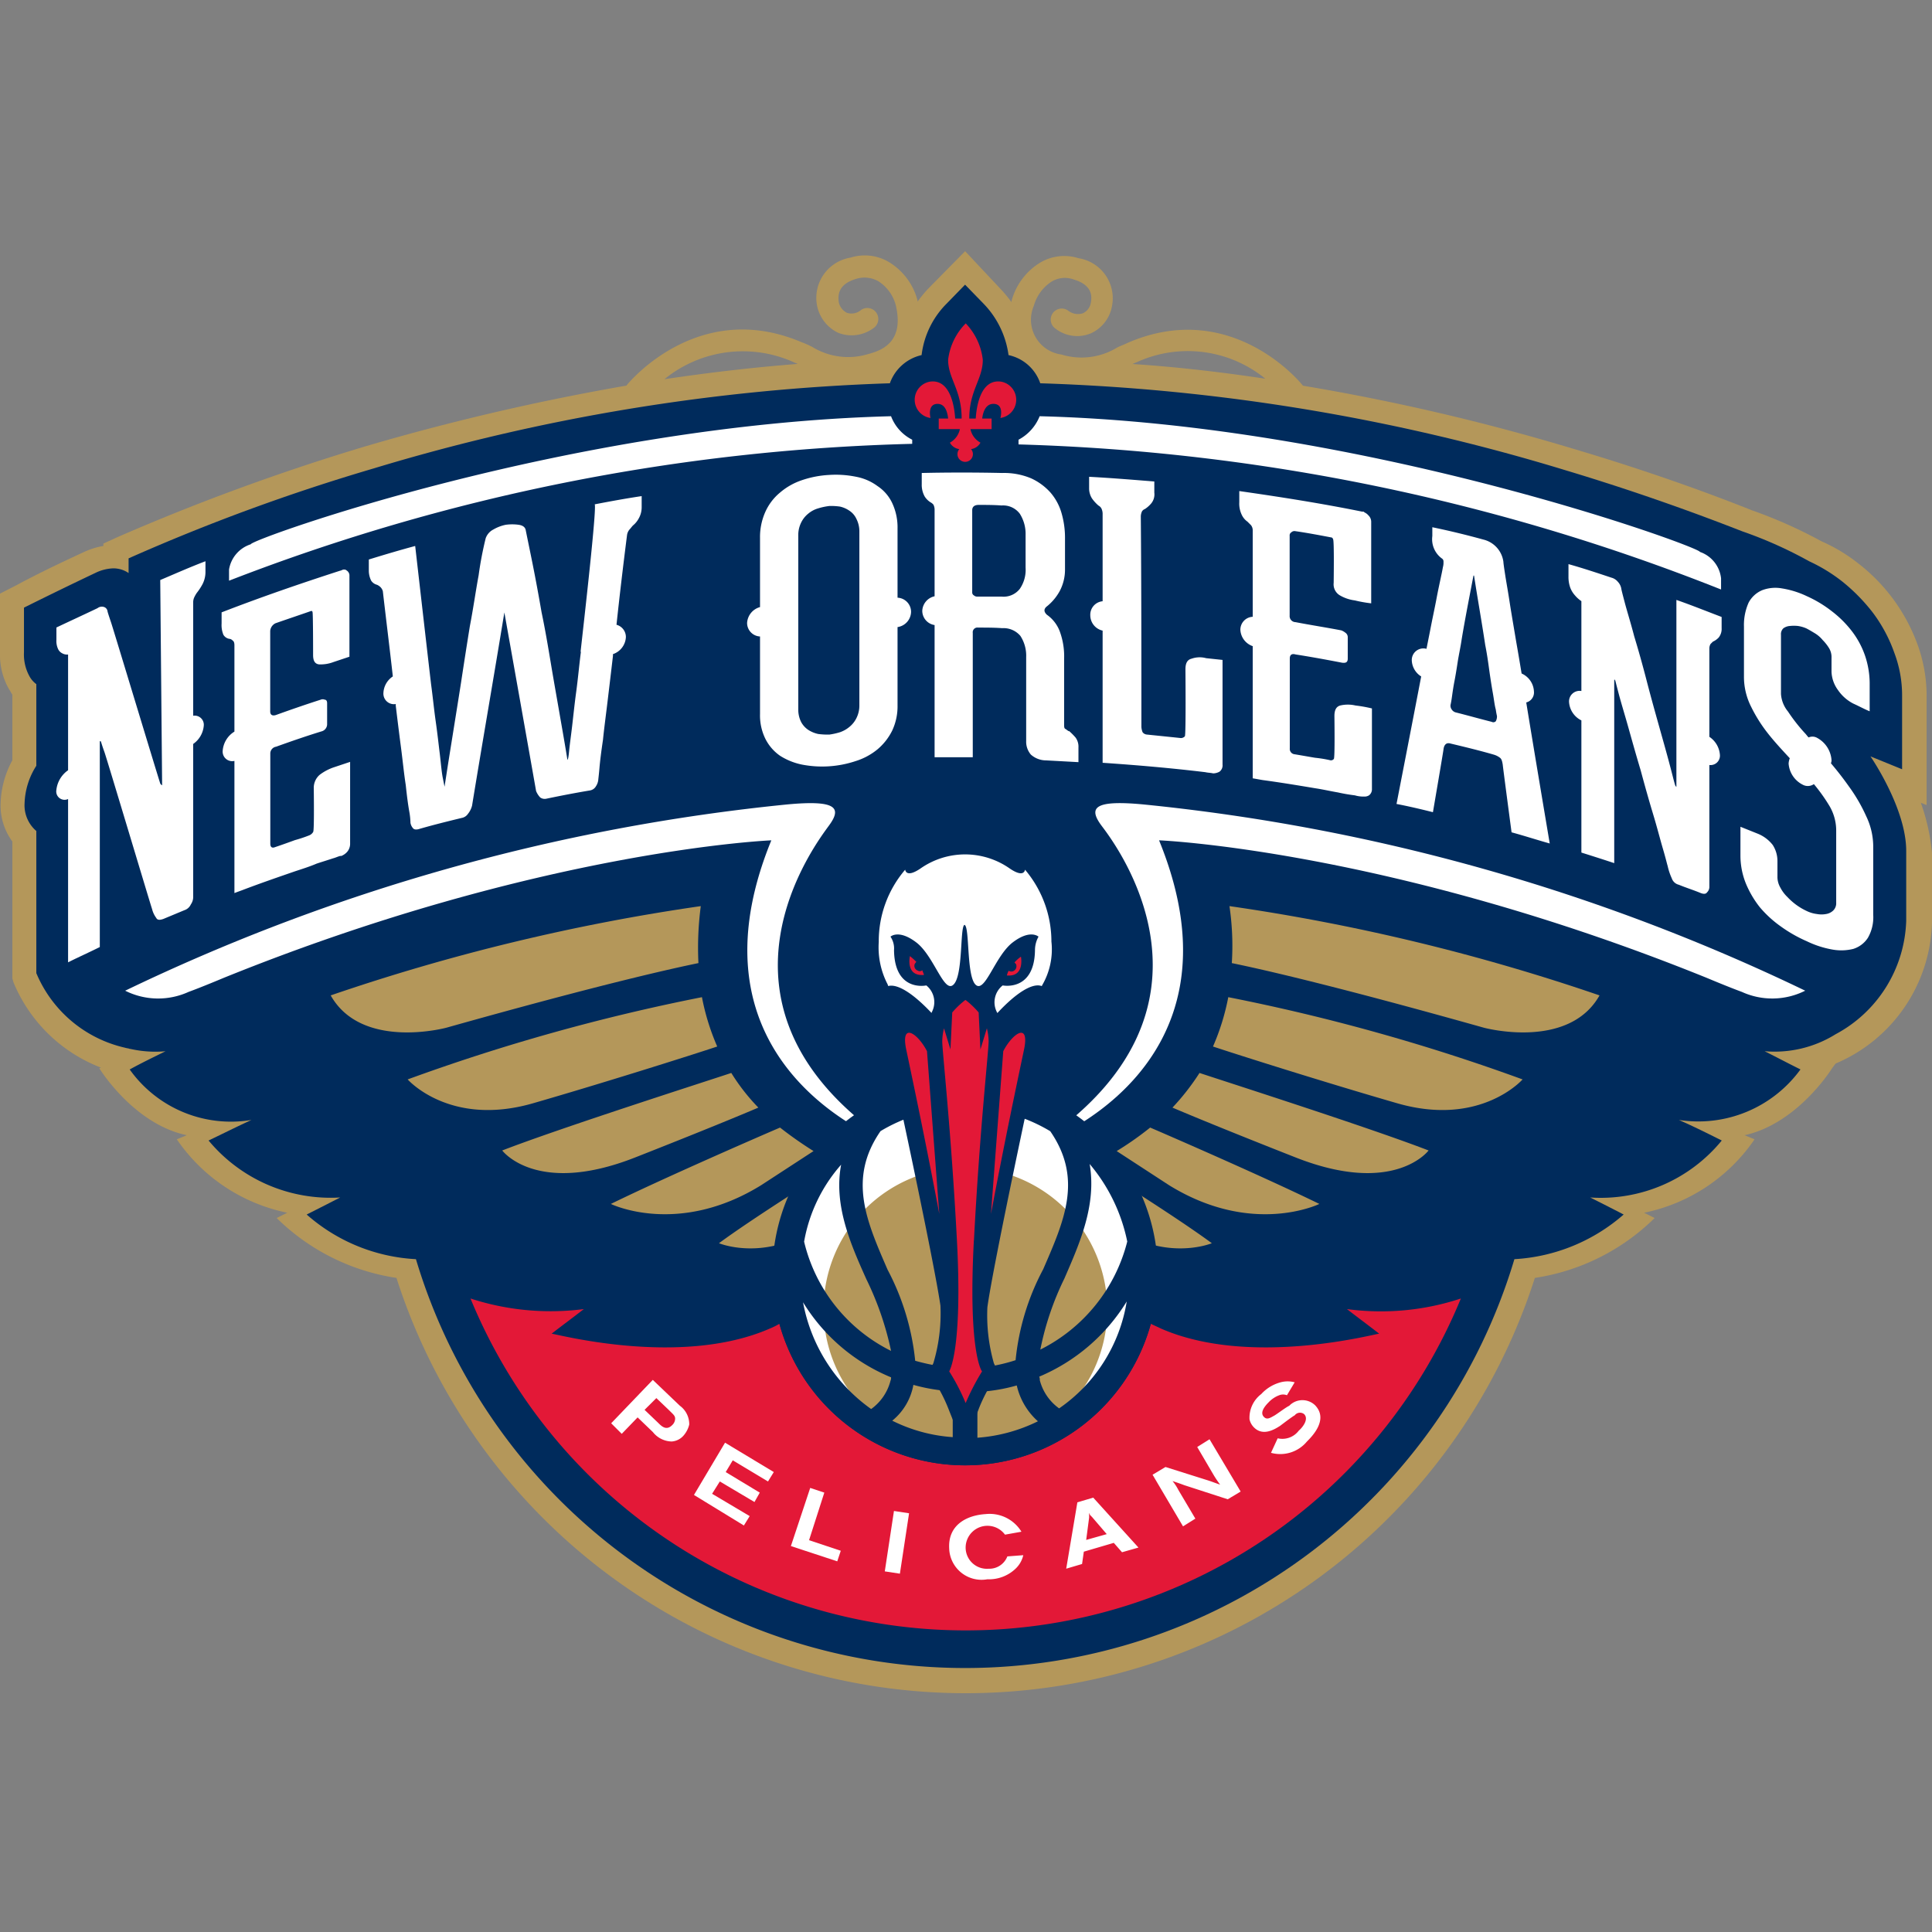
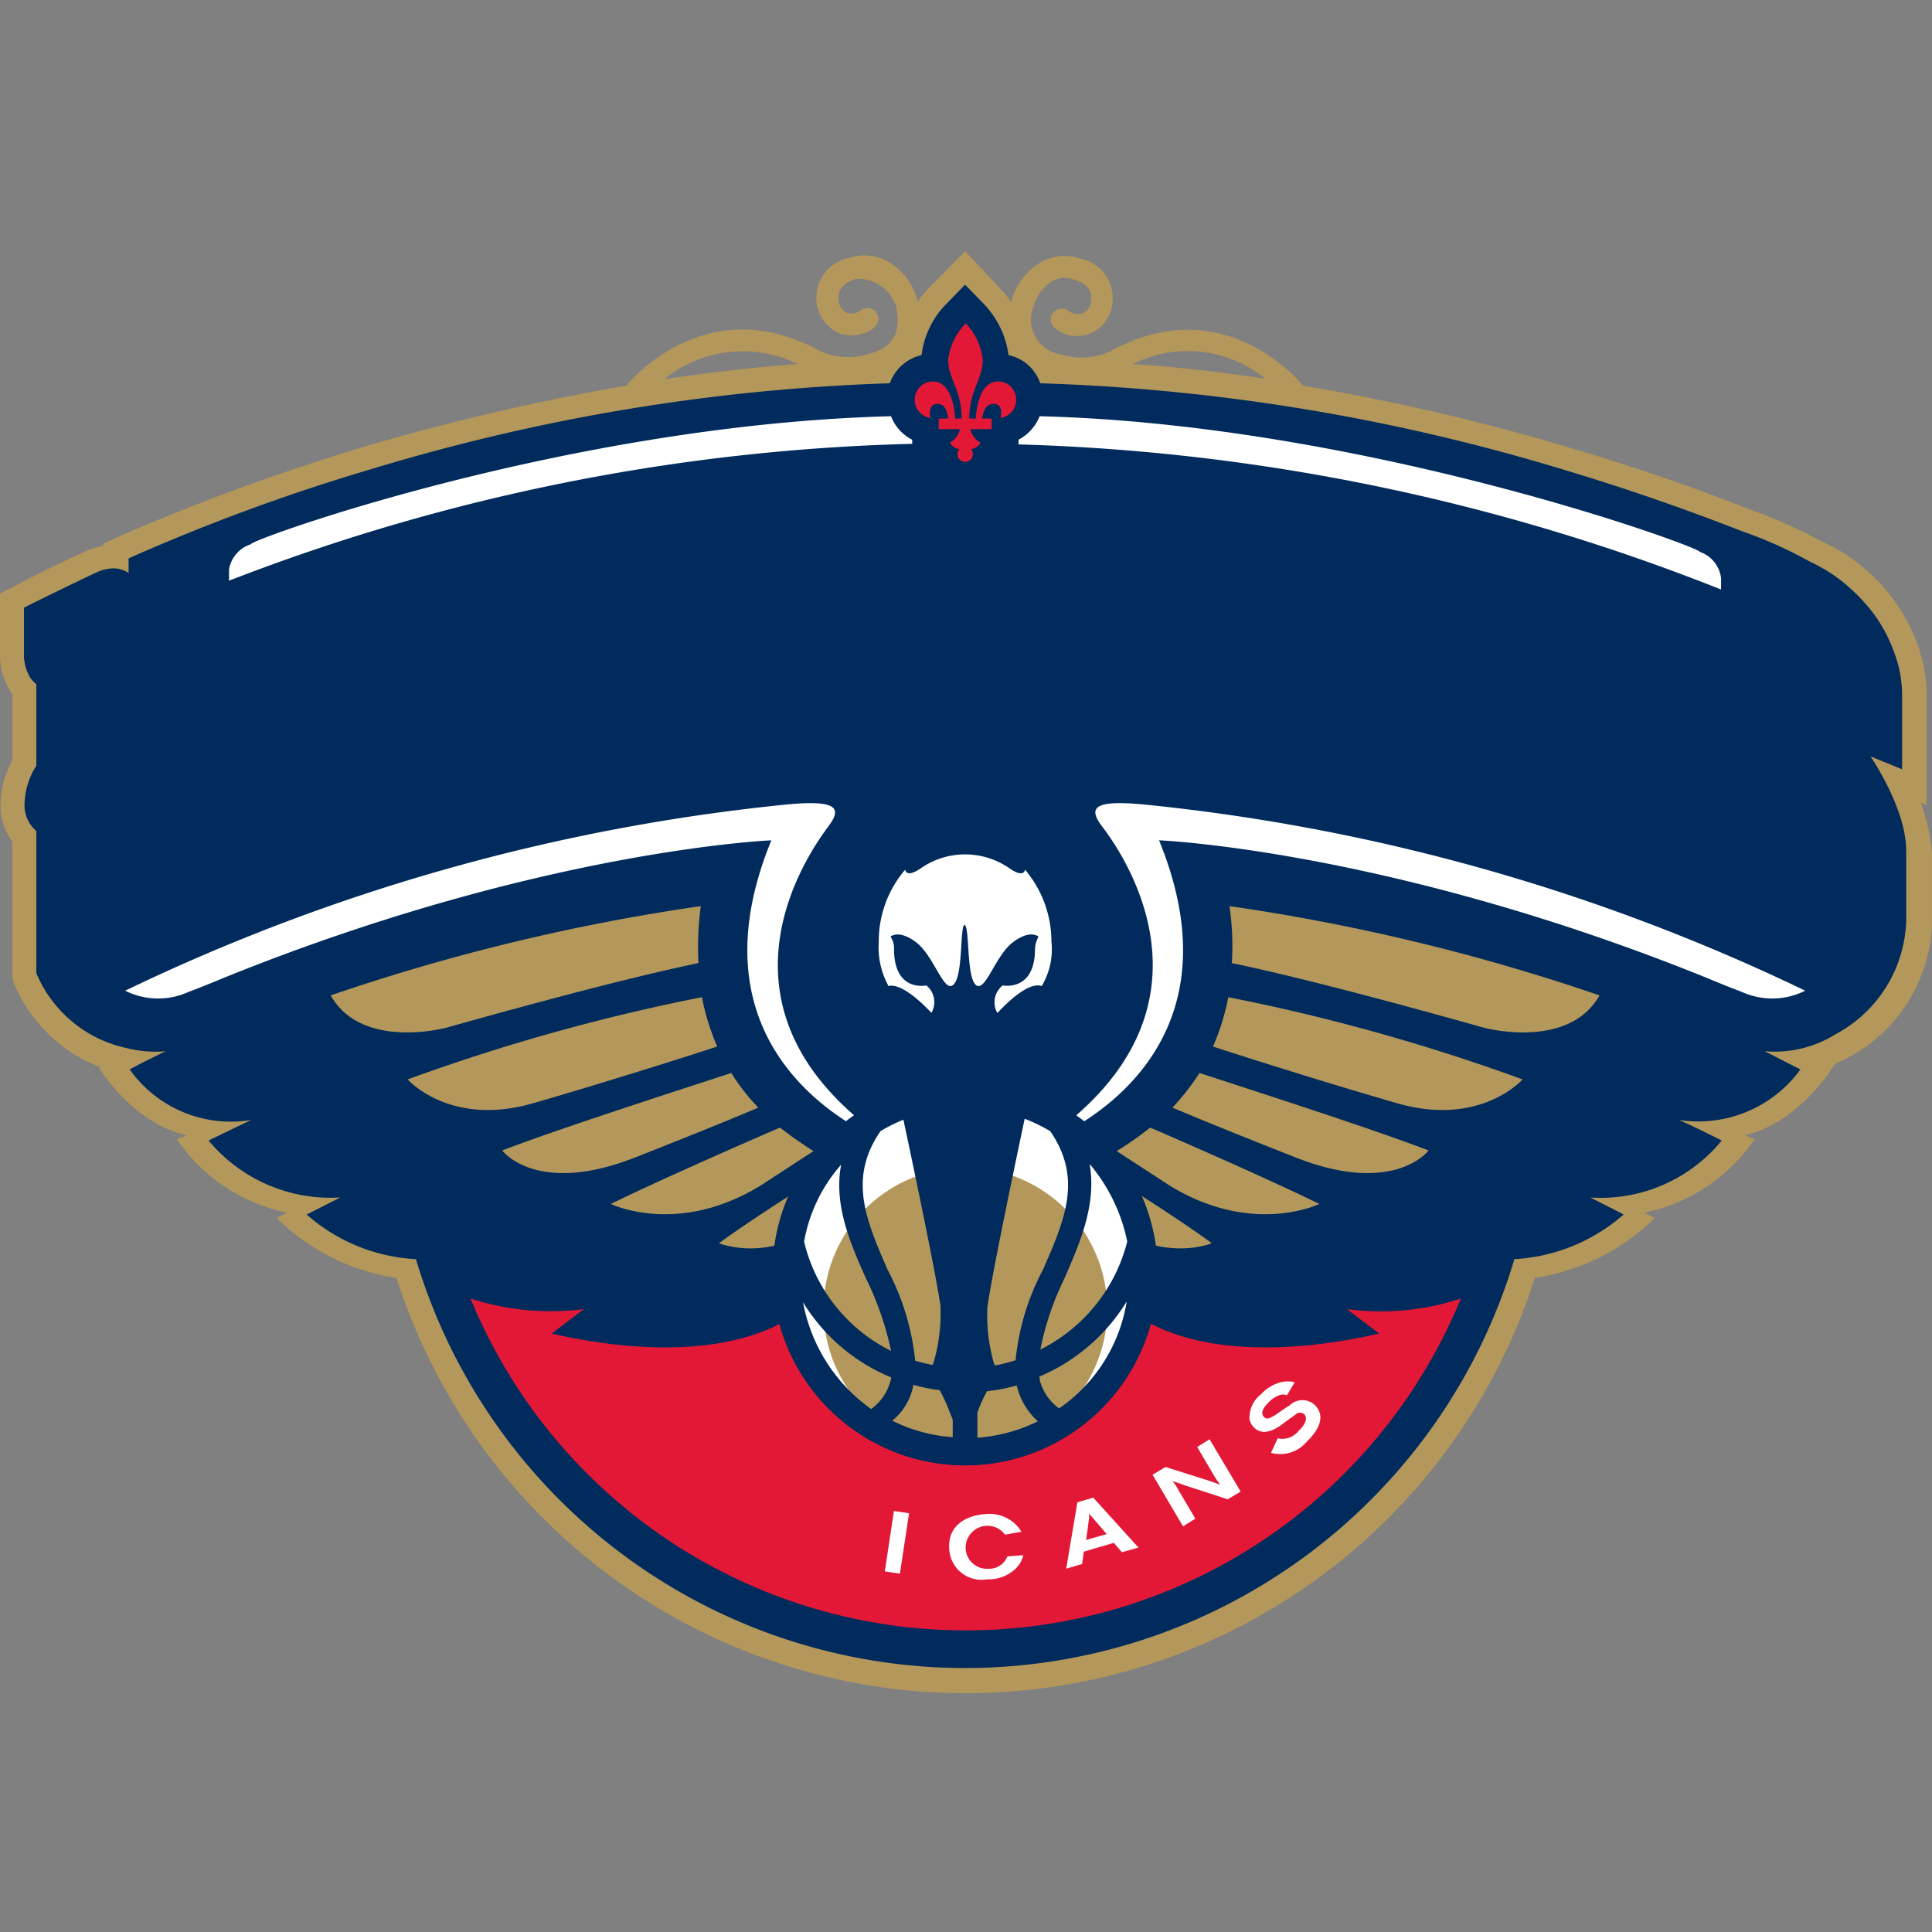
<svg xmlns="http://www.w3.org/2000/svg" width="100.001" height="100" viewBox="0 0 100.001 100">
  <rect x="0" y="0" width="100.001" height="100" fill="#808080" stroke="none" />
  <g id="Raggruppa_2209" data-name="Raggruppa 2209" transform="translate(-130 -2588)">
    <rect id="Rettangolo_773" data-name="Rettangolo 773" width="100" height="100" transform="translate(130 2588)" fill="#fff" opacity="0" />
    <g id="Raggruppa_2244" data-name="Raggruppa 2244" transform="translate(-18376.053 184.568)">
-       <path id="Tracciato_1574" data-name="Tracciato 1574" d="M99.423,28.548l.3.122V23.014a7.763,7.763,0,0,0-.456-2.615A9.334,9.334,0,0,0,96.2,16.173a8.678,8.678,0,0,0-1.915-1.155,24.509,24.509,0,0,0-3.618-1.611c-1.976-.79-5.169-1.976-9.273-3.192A112.963,112.963,0,0,0,67.437,6.961c-.03-.061-3.649-4.561-9.061-2.22-.182.091-.365.152-.547.243a3.547,3.547,0,0,1-2.888.365,1.818,1.818,0,0,1-1.429-2.524,2.191,2.191,0,0,1,.912-1.247,1.322,1.322,0,0,1,1.125-.122c.73.213,1.034.608.912,1.216a.72.72,0,0,1-.426.547.833.833,0,0,1-.76-.152.569.569,0,0,0-.639.943,1.833,1.833,0,0,0,1.824.243,1.91,1.91,0,0,0,1.095-1.4A2.1,2.1,0,0,0,55.823.363a2.44,2.44,0,0,0-2.007.243,3.33,3.33,0,0,0-1.459,1.976v.061a6.305,6.305,0,0,0-.578-.7L49.955,0,48.07,1.913a6.307,6.307,0,0,0-.578.7V2.552A3.3,3.3,0,0,0,46.033.576,2.44,2.44,0,0,0,44.026.332a2.111,2.111,0,0,0-1.733,2.493,1.982,1.982,0,0,0,1.095,1.4,1.91,1.91,0,0,0,1.824-.243.569.569,0,1,0-.639-.943.764.764,0,0,1-.73.152.79.79,0,0,1-.426-.547c-.091-.608.182-1,.912-1.216a1.454,1.454,0,0,1,1.125.122A2.1,2.1,0,0,1,46.367,2.8c.426,1.824-.608,2.311-1.429,2.524a3.547,3.547,0,0,1-2.888-.365,4.305,4.305,0,0,0-.547-.243C36.09,2.4,32.472,6.9,32.442,6.93a.03.03,0,0,1-.03.03,121.471,121.471,0,0,0-13.469,3.132A114.341,114.341,0,0,0,6.081,14.8l-.73.334v.122a3.994,3.994,0,0,0-.973.3c-1.186.547-2.4,1.125-3.527,1.733L0,17.724v3.071a3.569,3.569,0,0,0,.456,1.855c.061.091.122.213.182.3v3.405a4.928,4.928,0,0,0-.608,2.28,3.132,3.132,0,0,0,.608,1.916v7.084l.061.213A8.005,8.005,0,0,0,5.23,42.26l-.091.03s1.763,2.888,4.53,3.466l-.517.213a9.135,9.135,0,0,0,5.716,3.8l-.547.274a11.2,11.2,0,0,0,6.2,3.1,30.938,30.938,0,0,0,58.924,0,11.2,11.2,0,0,0,6.2-3.1L85.1,49.77a9.135,9.135,0,0,0,5.716-3.8l-.517-.213c2.767-.608,4.53-3.466,4.53-3.466l.182-.243A8.162,8.162,0,0,0,100,34.75V31.132a10.62,10.62,0,0,0-.578-2.584M65.491,6.6c-2.22-.334-4.53-.608-6.871-.76a1.481,1.481,0,0,1,.213-.091,6.344,6.344,0,0,1,6.659.851M41.077,5.744c.061.03.152.061.213.091-2.341.182-4.652.456-6.9.791a6.423,6.423,0,0,1,6.689-.882" transform="translate(18506.053 2416.434)" fill="#b4975a" />
+       <path id="Tracciato_1574" data-name="Tracciato 1574" d="M99.423,28.548l.3.122V23.014a7.763,7.763,0,0,0-.456-2.615A9.334,9.334,0,0,0,96.2,16.173a8.678,8.678,0,0,0-1.915-1.155,24.509,24.509,0,0,0-3.618-1.611c-1.976-.79-5.169-1.976-9.273-3.192A112.963,112.963,0,0,0,67.437,6.961c-.03-.061-3.649-4.561-9.061-2.22-.182.091-.365.152-.547.243a3.547,3.547,0,0,1-2.888.365,1.818,1.818,0,0,1-1.429-2.524,2.191,2.191,0,0,1,.912-1.247,1.322,1.322,0,0,1,1.125-.122c.73.213,1.034.608.912,1.216a.72.72,0,0,1-.426.547.833.833,0,0,1-.76-.152.569.569,0,0,0-.639.943,1.833,1.833,0,0,0,1.824.243,1.91,1.91,0,0,0,1.095-1.4A2.1,2.1,0,0,0,55.823.363a2.44,2.44,0,0,0-2.007.243,3.33,3.33,0,0,0-1.459,1.976v.061a6.305,6.305,0,0,0-.578-.7L49.955,0,48.07,1.913a6.307,6.307,0,0,0-.578.7V2.552A3.3,3.3,0,0,0,46.033.576,2.44,2.44,0,0,0,44.026.332a2.111,2.111,0,0,0-1.733,2.493,1.982,1.982,0,0,0,1.095,1.4,1.91,1.91,0,0,0,1.824-.243.569.569,0,1,0-.639-.943.764.764,0,0,1-.73.152.79.79,0,0,1-.426-.547c-.091-.608.182-1,.912-1.216A2.1,2.1,0,0,1,46.367,2.8c.426,1.824-.608,2.311-1.429,2.524a3.547,3.547,0,0,1-2.888-.365,4.305,4.305,0,0,0-.547-.243C36.09,2.4,32.472,6.9,32.442,6.93a.03.03,0,0,1-.03.03,121.471,121.471,0,0,0-13.469,3.132A114.341,114.341,0,0,0,6.081,14.8l-.73.334v.122a3.994,3.994,0,0,0-.973.3c-1.186.547-2.4,1.125-3.527,1.733L0,17.724v3.071a3.569,3.569,0,0,0,.456,1.855c.061.091.122.213.182.3v3.405a4.928,4.928,0,0,0-.608,2.28,3.132,3.132,0,0,0,.608,1.916v7.084l.061.213A8.005,8.005,0,0,0,5.23,42.26l-.091.03s1.763,2.888,4.53,3.466l-.517.213a9.135,9.135,0,0,0,5.716,3.8l-.547.274a11.2,11.2,0,0,0,6.2,3.1,30.938,30.938,0,0,0,58.924,0,11.2,11.2,0,0,0,6.2-3.1L85.1,49.77a9.135,9.135,0,0,0,5.716-3.8l-.517-.213c2.767-.608,4.53-3.466,4.53-3.466l.182-.243A8.162,8.162,0,0,0,100,34.75V31.132a10.62,10.62,0,0,0-.578-2.584M65.491,6.6c-2.22-.334-4.53-.608-6.871-.76a1.481,1.481,0,0,1,.213-.091,6.344,6.344,0,0,1,6.659.851M41.077,5.744c.061.03.152.061.213.091-2.341.182-4.652.456-6.9.791a6.423,6.423,0,0,1,6.689-.882" transform="translate(18506.053 2416.434)" fill="#b4975a" />
      <path id="Tracciato_1575" data-name="Tracciato 1575" d="M126.755,67.779l1.642.669v-3.8a6.218,6.218,0,0,0-.4-2.22,7.754,7.754,0,0,0-1.125-2.1,9.536,9.536,0,0,0-1.551-1.581,8.574,8.574,0,0,0-1.733-1.064,21.883,21.883,0,0,0-3.466-1.551c-1.946-.76-5.108-1.946-9.152-3.162a104.3,104.3,0,0,0-27.182-4.5,2.226,2.226,0,0,0-1.642-1.459,4.724,4.724,0,0,0-1.277-2.645l-.973-1-.973,1a4.531,4.531,0,0,0-1.277,2.645,2.279,2.279,0,0,0-1.642,1.459,103.655,103.655,0,0,0-26.726,4.409A102.671,102.671,0,0,0,36.6,57.532v.76s-.091-.061-.152-.091a1.413,1.413,0,0,0-.638-.152,2.283,2.283,0,0,0-.943.243c-1.155.547-2.341,1.125-3.5,1.7l-.182.091V62.4a2.325,2.325,0,0,0,.274,1.216,1.238,1.238,0,0,0,.365.426v4.226a3.821,3.821,0,0,0-.608,1.946,1.75,1.75,0,0,0,.608,1.429V79a6.552,6.552,0,0,0,4.591,3.861c.091.03.182.03.243.061h.03a5.884,5.884,0,0,0,1.824.122c-.608.3-1.247.608-1.855.943A6.433,6.433,0,0,0,42.96,86.6c-.73.334-1.459.7-2.22,1.064a8.214,8.214,0,0,0,6.811,2.949c-1.064.547-1.733.882-1.733.882a9.276,9.276,0,0,0,5.655,2.311,29.676,29.676,0,0,0,56.857,0,9.393,9.393,0,0,0,5.655-2.311s-.638-.334-1.733-.882a8.093,8.093,0,0,0,6.811-2.949c-.73-.365-1.459-.73-2.22-1.064a6.543,6.543,0,0,0,6.294-2.615c-.608-.3-1.247-.639-1.855-.943a5.974,5.974,0,0,0,3.679-.882,6.9,6.9,0,0,0,3.649-5.868V72.674c0-2.22-1.855-4.9-1.855-4.9" transform="translate(18476.109 2374.801)" fill="#002b5c" />
      <path id="Tracciato_1576" data-name="Tracciato 1576" d="M654.767,1357.058c.547.426,1.125.851,1.672,1.277,0-.061-6.6,1.794-11.311-.274-.182-.091-.335-.152-.517-.243a9.963,9.963,0,0,1-19.216,0,3.563,3.563,0,0,1-.486.243c-4.713,2.068-11.311.213-11.311.274.547-.426,1.125-.851,1.672-1.277a13.393,13.393,0,0,1-5.868-.547,27.71,27.71,0,0,0,51.262,0,13.184,13.184,0,0,1-5.9.547" transform="translate(17921.004 1114.132)" fill="#e31837" />
      <path id="Tracciato_1577" data-name="Tracciato 1577" d="M332.074,215a2.258,2.258,0,0,1-1.095-1.216c-16.631.426-33.171,6.385-33.141,6.628a1.649,1.649,0,0,0-1.125,1.307v.578a104.942,104.942,0,0,1,35.361-7.084Zm40.772,5.807c.03-.243-17.361-6.6-34.175-7.023A2.369,2.369,0,0,1,337.577,215v.243a106.579,106.579,0,0,1,36.364,7.51v-.578a1.637,1.637,0,0,0-1.095-1.368" transform="translate(18221.195 2211.192)" fill="#fff" />
      <path id="Tracciato_1578" data-name="Tracciato 1578" d="M1188.995,96.586c-1.065-.122-1.247,1.4-1.277,1.915h-.335c0-1.459.7-2.037.7-3.041a3.241,3.241,0,0,0-.883-1.885,3.207,3.207,0,0,0-.912,1.885c0,.973.7,1.551.7,3.041h-.335c-.031-.517-.212-2.037-1.277-1.915a.952.952,0,0,0,0,1.885s-.183-.73.365-.73c.427,0,.517.486.548.76h-.487v.547h1.095a1.041,1.041,0,0,1-.517.7.648.648,0,0,0,.487.334.4.4,0,1,0,.608,0,.648.648,0,0,0,.486-.334,1.04,1.04,0,0,1-.517-.7h1.095V98.5h-.487c.032-.274.153-.76.578-.76.578,0,.365.73.365.73a.952.952,0,0,0,0-1.885" transform="translate(17368.84 2326.596)" fill="#e31837" />
-       <path id="Tracciato_1579" data-name="Tracciato 1579" d="M116.576,293.48v-3.588a2.956,2.956,0,0,0-.274-1.307,2.148,2.148,0,0,0-.76-.882,2.7,2.7,0,0,0-1.125-.486,5.246,5.246,0,0,0-1.4-.091,5.194,5.194,0,0,0-1.4.274,3.391,3.391,0,0,0-1.125.639,2.75,2.75,0,0,0-.76,1,3.188,3.188,0,0,0-.274,1.338v3.588a.905.905,0,0,0-.669.821.7.7,0,0,0,.669.7V299.5a2.733,2.733,0,0,0,.274,1.277,2.358,2.358,0,0,0,.76.882,3.367,3.367,0,0,0,1.125.456,5.485,5.485,0,0,0,2.8-.182,3.334,3.334,0,0,0,1.125-.608,3.007,3.007,0,0,0,.76-.973,2.956,2.956,0,0,0,.274-1.308V295a.815.815,0,0,0,.7-.791.734.734,0,0,0-.7-.73m-1.976,5.564a1.45,1.45,0,0,1-.152.669,1.349,1.349,0,0,1-.365.456,1.543,1.543,0,0,1-.486.274,3.543,3.543,0,0,1-.547.122,3.877,3.877,0,0,1-.578-.03,1.551,1.551,0,0,1-.517-.213,1.14,1.14,0,0,1-.365-.4,1.414,1.414,0,0,1-.152-.638v-9.03a1.45,1.45,0,0,1,.152-.669,1.347,1.347,0,0,1,.365-.456,1.4,1.4,0,0,1,.517-.274,3.233,3.233,0,0,1,.578-.122,3.292,3.292,0,0,1,.547.031,1.4,1.4,0,0,1,.486.213,1.011,1.011,0,0,1,.365.426,1.413,1.413,0,0,1,.152.638Zm-36.09,4.1c0,.03,0,.061-.03.03l-.061-.061c-.061-.152-2.432-8-2.554-8.361s-.182-.547-.182-.578a.266.266,0,0,0-.182-.213.363.363,0,0,0-.334.061c-.7.334-1.429.669-2.128,1v.638a.984.984,0,0,0,.091.487.469.469,0,0,0,.213.213.5.5,0,0,0,.3.061v5.99a1.434,1.434,0,0,0-.608,1.034.431.431,0,0,0,.608.456v8.452c.547-.274,1.095-.517,1.642-.791V301.02c0-.091,0-.122.03-.122l.03.03s.061.213.182.547,2.432,8.057,2.463,8.118a1.276,1.276,0,0,0,.213.456c.061.122.182.122.365.061l1.095-.456a.552.552,0,0,0,.334-.3.669.669,0,0,0,.122-.4v-7.905a1.282,1.282,0,0,0,.547-.943.473.473,0,0,0-.547-.517v-5.868a.606.606,0,0,1,.061-.274,1.757,1.757,0,0,1,.122-.213,2.962,2.962,0,0,0,.3-.456,1.384,1.384,0,0,0,.152-.608v-.578c-.791.3-1.551.638-2.341.973Zm78.413.152h0c-.061-.03-.061-.061-.091-.091-.061-.182-.152-.577-.3-1.125-.152-.578-.334-1.216-.547-1.976s-.426-1.52-.638-2.341-.426-1.581-.639-2.28c-.182-.7-.365-1.277-.486-1.733s-.182-.7-.182-.73a.694.694,0,0,0-.182-.365.64.64,0,0,0-.334-.213c-.73-.243-1.459-.487-2.22-.7v.638a1.645,1.645,0,0,0,.091.578,1.251,1.251,0,0,0,.243.4,1.594,1.594,0,0,0,.334.3v4.652a.546.546,0,0,0-.638.578,1.143,1.143,0,0,0,.638.943v6.841c.578.182,1.155.365,1.7.547v-9.4c0-.091,0-.122.03-.091,0,.03.03.03.03.061,0,0,.061.243.182.7s.3,1.034.487,1.7.4,1.429.638,2.22c.213.79.426,1.551.638,2.25s.365,1.307.517,1.824.213.79.243.882a3.142,3.142,0,0,0,.213.638.508.508,0,0,0,.365.335c.365.152.76.274,1.125.426.152.061.274.061.334-.03a.39.39,0,0,0,.122-.3v-6.294a.487.487,0,0,0,.547-.517,1.23,1.23,0,0,0-.547-.942v-4.561a.471.471,0,0,1,.061-.243l.122-.122a.927.927,0,0,0,.3-.213.714.714,0,0,0,.152-.487v-.578c-.791-.3-1.551-.608-2.341-.882v9.7Zm9.79,1.49a8.571,8.571,0,0,0-.882-1.52c-.3-.426-.608-.821-.943-1.216a.386.386,0,0,0,.03-.182,1.423,1.423,0,0,0-.73-1.125.494.494,0,0,0-.456-.03c-.061-.061-.122-.152-.182-.213a8.832,8.832,0,0,1-.882-1.125,1.6,1.6,0,0,1-.365-.912V295.4a.415.415,0,0,1,.122-.335.638.638,0,0,1,.334-.122,2,2,0,0,1,.426,0,1.753,1.753,0,0,1,.426.122c.122.061.274.152.426.243a1.6,1.6,0,0,1,.426.365,2.3,2.3,0,0,1,.334.426.893.893,0,0,1,.122.487v.73a1.7,1.7,0,0,0,.334.943,2.161,2.161,0,0,0,.79.7c.274.122.547.274.851.4v-1.459a4.548,4.548,0,0,0-.243-1.429,4.467,4.467,0,0,0-.669-1.247,5.551,5.551,0,0,0-1.034-1.034,6.228,6.228,0,0,0-1.307-.79,4.687,4.687,0,0,0-1.277-.4,1.923,1.923,0,0,0-1.034.091,1.419,1.419,0,0,0-.7.639,2.835,2.835,0,0,0-.243,1.247v2.584a3.421,3.421,0,0,0,.365,1.551,7.673,7.673,0,0,0,.882,1.4c.334.426.73.851,1.125,1.277a.887.887,0,0,0-.061.274,1.331,1.331,0,0,0,.73,1.095.55.55,0,0,0,.578-.03,9,9,0,0,1,.821,1.155,2.509,2.509,0,0,1,.334,1.277v3.709a.525.525,0,0,1-.152.4.693.693,0,0,1-.365.182,1.306,1.306,0,0,1-.486,0,1.668,1.668,0,0,1-.517-.152,3.224,3.224,0,0,1-.517-.3,3.259,3.259,0,0,1-.487-.426,1.858,1.858,0,0,1-.365-.487,1.121,1.121,0,0,1-.152-.517V307.1a1.529,1.529,0,0,0-.243-.821,1.873,1.873,0,0,0-.76-.578l-.912-.365v1.49a3.851,3.851,0,0,0,.274,1.429,5.153,5.153,0,0,0,.73,1.247,5.805,5.805,0,0,0,1.095,1,7.222,7.222,0,0,0,1.338.76,5.01,5.01,0,0,0,1.307.426,2.585,2.585,0,0,0,1.095-.03,1.392,1.392,0,0,0,.76-.578,2.137,2.137,0,0,0,.274-1.186v-3.527a3.644,3.644,0,0,0-.365-1.581m-66.525-8.513c-.091.7-.152,1.4-.243,2.067s-.152,1.277-.213,1.794-.122.943-.152,1.247c-.03.334-.061.487-.091.487-.152-.943-.3-1.764-.426-2.493s-.274-1.551-.426-2.463-.3-1.794-.486-2.676q-.228-1.322-.456-2.463c-.152-.76-.274-1.338-.365-1.794q-.046-.228-.365-.274a2.465,2.465,0,0,0-.669,0,2.094,2.094,0,0,0-.638.243.81.81,0,0,0-.4.456,18.234,18.234,0,0,0-.365,1.915c-.152.821-.274,1.7-.456,2.645q-.228,1.414-.456,2.919c-.152.973-.3,1.885-.426,2.676s-.274,1.7-.426,2.706l-.091-.456c-.061-.3-.091-.7-.152-1.216-.061-.487-.122-1.064-.213-1.7s-.152-1.277-.243-1.946c-.182-1.551-.821-7.145-.821-7.145-.791.213-1.611.456-2.4.7v.578a1.175,1.175,0,0,0,.122.517.513.513,0,0,0,.3.213.637.637,0,0,1,.182.122.49.49,0,0,1,.122.213c.182,1.581.365,3.041.517,4.409a1.083,1.083,0,0,0-.487.851.546.546,0,0,0,.639.578v.091q.137,1.14.274,2.189c.091.7.152,1.338.243,1.915q.091.866.182,1.368a3.578,3.578,0,0,1,.061.578.546.546,0,0,0,.122.274c.061.091.182.091.3.061.73-.213,1.49-.4,2.22-.578a.5.5,0,0,0,.334-.213,1.11,1.11,0,0,0,.213-.426c.547-3.344,1.125-6.659,1.672-10,.547,3.071,1.095,6.142,1.642,9.243a1.057,1.057,0,0,0,.213.334.4.4,0,0,0,.334.061c.73-.152,1.49-.3,2.25-.426a.439.439,0,0,0,.3-.213.748.748,0,0,0,.122-.334c0-.031.03-.243.061-.608s.091-.851.182-1.46c.061-.608.152-1.277.243-2.037s.182-1.52.274-2.311V296.4a.981.981,0,0,0,.669-.882.656.656,0,0,0-.486-.638q.228-2.144.547-4.652a.572.572,0,0,1,.122-.273c.061-.061.122-.152.182-.213a1.216,1.216,0,0,0,.3-.365,1.164,1.164,0,0,0,.152-.578v-.578c-.821.122-1.642.273-2.432.426.122.122-.547,5.99-.73,7.632m49.347,2.067a1.068,1.068,0,0,0-.639-.943c-.091-.547-.182-1.095-.274-1.611-.122-.73-.243-1.429-.334-2.007-.091-.608-.182-1.095-.243-1.49s-.091-.608-.091-.669a1.369,1.369,0,0,0-1.034-1.155q-1.323-.365-2.645-.639v.456a1.233,1.233,0,0,0,.486,1.155.184.184,0,0,1,.091.183.843.843,0,0,1-.03.274s-.03.182-.091.456c-.061.3-.152.7-.243,1.186s-.213,1.034-.334,1.672l-.182.912a.6.6,0,0,0-.76.608,1.028,1.028,0,0,0,.486.821c-.365,1.915-1.277,6.6-1.277,6.6.639.122,1.277.274,1.885.426,0,0,.547-3.193.547-3.253.03-.243.152-.365.365-.3.76.182,1.52.365,2.25.578a.951.951,0,0,1,.3.152c.091.061.122.182.152.365,0,.061.456,3.5.456,3.5.669.182,1.338.4,1.976.578,0,0-.821-4.865-1.216-7.3a.532.532,0,0,0,.4-.547m-1.976,1.52a.18.18,0,0,1-.213.03c-.608-.152-1.247-.334-1.855-.486a.353.353,0,0,1-.213-.152.328.328,0,0,1-.061-.243s.03-.122.061-.334.061-.456.122-.791c.061-.3.122-.669.182-1.064s.152-.791.213-1.216c.182-1.095.4-2.189.608-3.284h.03c.182,1.186.4,2.4.578,3.588.091.456.152.882.213,1.338.061.426.122.821.182,1.155s.091.638.152.851c.03.213.061.334.061.334a.514.514,0,0,1-.061.274m-22.1.517c-.061-.03-.122-.091-.182-.122s-.061-.122-.061-.243v-3.375A3.744,3.744,0,0,0,125,295.3a1.847,1.847,0,0,0-.7-.943c-.152-.152-.152-.274-.03-.4a2.64,2.64,0,0,0,.7-.821,2.366,2.366,0,0,0,.274-1.125v-1.581a4.592,4.592,0,0,0-.182-1.338,2.792,2.792,0,0,0-.578-1.064,3.046,3.046,0,0,0-1-.73,3.621,3.621,0,0,0-1.49-.274c-1.4-.031-2.8-.031-4.165,0v.578a1.235,1.235,0,0,0,.152.638.955.955,0,0,0,.3.3.534.534,0,0,1,.152.122.572.572,0,0,1,.061.243v4.5a.806.806,0,0,0-.638.76.749.749,0,0,0,.638.73v6.841h1.976V295.3a.242.242,0,0,1,.274-.274c.426,0,.851,0,1.247.03a1.144,1.144,0,0,1,.943.4,1.873,1.873,0,0,1,.3,1.094V300.9a1.026,1.026,0,0,0,.243.7,1.182,1.182,0,0,0,.791.3l1.672.091v-.76a.8.8,0,0,0-.152-.517,3.436,3.436,0,0,0-.334-.335m-2.25-8.452a1.732,1.732,0,0,1-.3,1.095,1.063,1.063,0,0,1-.943.4h-1.277a.233.233,0,0,1-.152-.061.168.168,0,0,1-.091-.152V288.95c0-.182.122-.274.334-.274.4,0,.791,0,1.186.03a1.08,1.08,0,0,1,.943.426,1.945,1.945,0,0,1,.3,1.094Zm8.574,4.713c-.213.061-.3.243-.3.547,0,.091.03,3.405-.03,3.466a.276.276,0,0,1-.213.091c-.578-.061-1.186-.122-1.763-.182a.308.308,0,0,1-.213-.122.888.888,0,0,1-.061-.274c0-3.618,0-7.236-.03-10.855a.654.654,0,0,1,.061-.3.3.3,0,0,1,.152-.122,1.515,1.515,0,0,0,.334-.3.738.738,0,0,0,.152-.547v-.578c-1.125-.091-2.25-.183-3.375-.243v.578a.973.973,0,0,0,.152.547,1.987,1.987,0,0,0,.334.365.366.366,0,0,1,.152.152.653.653,0,0,1,.061.3v4.5a.7.7,0,0,0-.638.73.814.814,0,0,0,.638.79v6.841c1.794.122,3.557.274,5.321.487.122.03.274.03.4.061a.693.693,0,0,0,.334-.091.409.409,0,0,0,.152-.365V296.7c-.274-.03-.578-.061-.851-.091a1.259,1.259,0,0,0-.76.03m-43.935-4.591a.112.112,0,0,0-.091.031h-.03c-2.068.669-4.1,1.368-6.142,2.159v.578a1.333,1.333,0,0,0,.091.578.439.439,0,0,0,.3.213.262.262,0,0,1,.182.091c.061.03.091.122.091.243v4.469a1.277,1.277,0,0,0-.608,1,.494.494,0,0,0,.608.517v6.841c.152-.061.334-.122.486-.182.882-.334,1.763-.638,2.645-.943.365-.121.76-.243,1.125-.4.274-.091.578-.183.851-.274.122-.03.243-.091.365-.122h.03c.061,0,.091-.03.152-.061a.807.807,0,0,0,.182-.152.641.641,0,0,0,.152-.4v-4.257l-.821.274a2.563,2.563,0,0,0-.76.4.89.89,0,0,0-.3.7c0,.091.03,2.159-.03,2.25a.409.409,0,0,1-.213.182,6.844,6.844,0,0,1-.73.243c-.334.122-.669.243-1.034.365-.152.061-.243,0-.243-.182v-4.652a.356.356,0,0,1,.3-.365c.76-.274,1.551-.547,2.341-.791a.385.385,0,0,0,.3-.365v-1.095c0-.091-.03-.182-.122-.182a.259.259,0,0,0-.213,0c-.76.243-1.551.517-2.311.791-.182.061-.3,0-.3-.183v-4.165a.486.486,0,0,1,.274-.4c.608-.213,1.247-.426,1.855-.639a.065.065,0,0,1,.061.061c.03.061.03,2.128.03,2.22,0,.3.091.456.3.486a1.868,1.868,0,0,0,.76-.122l.821-.274v-4.226a.31.31,0,0,0-.152-.243c-.03-.031-.091-.061-.213-.031m52.9-2.98a.112.112,0,0,0-.091-.03h-.03c-2.1-.426-4.226-.76-6.355-1.064v.578a1.331,1.331,0,0,0,.122.639.9.9,0,0,0,.3.365l.182.182a.424.424,0,0,1,.091.274v4.469a.669.669,0,0,0-.639.669.944.944,0,0,0,.639.851v6.841c.182.03.334.061.517.091.912.122,1.824.274,2.736.426.4.061.79.152,1.155.213a8.913,8.913,0,0,0,.882.152,1.529,1.529,0,0,0,.365.061h.182a.433.433,0,0,0,.182-.061.392.392,0,0,0,.152-.334v-4.165a7.085,7.085,0,0,0-.851-.152,1.722,1.722,0,0,0-.791,0c-.213.061-.3.243-.3.547,0,.091.03,2.159-.03,2.219a.188.188,0,0,1-.213.061,6.544,6.544,0,0,0-.76-.122c-.365-.061-.7-.122-1.064-.182a.276.276,0,0,1-.243-.3v-4.652c0-.182.091-.274.3-.213.79.122,1.611.274,2.4.426.213.03.3-.03.3-.213v-1.095a.277.277,0,0,0-.122-.243.761.761,0,0,0-.213-.122c-.791-.152-1.581-.274-2.372-.426a.31.31,0,0,1-.3-.334v-4.135a.184.184,0,0,1,.091-.182.223.223,0,0,1,.182-.061c.638.091,1.277.213,1.915.334.03.03.061.061.061.091.061.091.03,2.159.03,2.25a.664.664,0,0,0,.3.639,2.03,2.03,0,0,0,.791.273,7.058,7.058,0,0,0,.851.152v-4.226a.466.466,0,0,0-.152-.335.544.544,0,0,0-.213-.152m-36.82,44.907,1.4,1.338a1.181,1.181,0,0,1,.486.973,1.336,1.336,0,0,1-.3.578.89.89,0,0,1-.608.3,1.269,1.269,0,0,1-.973-.487l-.791-.76-.821.851-.547-.547Zm-.426,1.551.7.669c.182.182.426.426.73.121a.466.466,0,0,0,.152-.334c0-.152-.091-.213-.334-.456l-.638-.608Zm4.165,1.7,2.524,1.52-.3.487-1.824-1.094-.365.608,1.763,1.064-.274.486-1.794-1.064-.4.638,1.946,1.155-.3.486-2.584-1.581Zm4.409,2.341.73.243-.79,2.463,1.642.547-.182.547-2.4-.79Z" transform="translate(18435.934 2140.89)" fill="#fff" />
      <rect id="Rettangolo_114" data-name="Rettangolo 114" width="3.162" height="0.791" transform="translate(18551.85 2484.767) rotate(-81.368)" fill="#fff" />
      <path id="Tracciato_1580" data-name="Tracciato 1580" d="M208.541,753.846a1.382,1.382,0,0,1-.4.7,1.993,1.993,0,0,1-1.459.547,1.676,1.676,0,0,1-1.976-1.611c-.061-1.185.882-1.7,1.885-1.763a1.928,1.928,0,0,1,1.855.912l-.851.152a1.129,1.129,0,0,0-2.037.7,1.1,1.1,0,0,0,1.186,1.064,1,1,0,0,0,.973-.638Zm2.8-2.736.821-.243,2.341,2.584-.851.243-.426-.486-1.551.456-.091.638-.821.243Zm.76.76-.091-.091c-.03-.03-.03-.061-.061-.122v.243l-.152,1.156,1.064-.3Zm3.132-2.189.669-.4,2.22.7c.274.091.334.122.608.213a5.6,5.6,0,0,1-.365-.548l-.821-1.4.638-.4,1.611,2.706-.669.4-2.25-.73c-.243-.091-.334-.122-.608-.213a2.374,2.374,0,0,1,.3.456l.882,1.489-.638.4Zm6.476-1.885a1.066,1.066,0,0,0,1.095-.4c.152-.122.547-.578.274-.851a.343.343,0,0,0-.486.061c-.122.061-.639.456-.76.547-.243.152-.882.578-1.368.061a.847.847,0,0,1-.213-.4,1.54,1.54,0,0,1,.608-1.308,2.086,2.086,0,0,1,1-.608,1.394,1.394,0,0,1,.73,0l-.4.669a.546.546,0,0,0-.4,0,1.447,1.447,0,0,0-.547.365c-.243.243-.456.547-.243.76.152.152.3.06.517-.061.122-.061.638-.456.79-.517a.946.946,0,0,1,1.338-.03c.7.73-.122,1.581-.426,1.885a1.794,1.794,0,0,1-1.855.578Zm-19.824-15.141s-11.31-3.771-6.385-15.81c0,0-11.949.486-28.337,7.115,0,0-1.155.486-1.824.729a3.8,3.8,0,0,1-3.284-.061,102.334,102.334,0,0,1,34.236-9.638c2.554-.243,2.888.152,2.189,1.095-.517.73-7.419,9.486,3.405,16.571" transform="translate(18350.477 1730.083)" fill="#fff" />
      <path id="Tracciato_1581" data-name="Tracciato 1581" d="M447.487,848.293a105.332,105.332,0,0,0-19.155,4.621c1.611,2.858,5.99,1.672,5.99,1.672,8.209-2.31,11.858-3.1,13.044-3.344a16.506,16.506,0,0,1,.122-2.949m.061,4.713a102.083,102.083,0,0,0-15.233,4.257s2.159,2.463,6.446,1.247c3.588-1.034,8.209-2.493,9.577-2.95a11.968,11.968,0,0,1-.791-2.554m1.52,3.922c-1.46.486-8.787,2.827-11.858,4.013,0,0,1.764,2.372,6.872.365,3.557-1.4,5.534-2.22,6.385-2.584a10.48,10.48,0,0,1-1.4-1.794m2.524,2.827c-1.277.548-6.02,2.615-8.757,3.953,0,0,3.466,1.7,7.784-.973l2.706-1.763a19.941,19.941,0,0,1-1.733-1.216m3.071,1.885c-.882.547-4.469,2.8-6.233,4.1,0,0,2.98,1.247,6.05-1.642,1-.943,1.551-1.459,1.824-1.763a14.764,14.764,0,0,1-1.642-.7" transform="translate(18094.838 1602.04)" fill="#b4975a" />
      <path id="Tracciato_1582" data-name="Tracciato 1582" d="M1341.3,732.654s11.31-3.771,6.385-15.81c0,0,11.949.486,28.338,7.115,0,0,1.155.486,1.824.729a3.793,3.793,0,0,0,3.283-.061,102.338,102.338,0,0,0-34.236-9.638c-2.553-.243-2.888.152-2.188,1.095.547.73,7.418,9.486-3.405,16.571" transform="translate(17218.361 1730.083)" fill="#fff" />
      <path id="Tracciato_1583" data-name="Tracciato 1583" d="M1381.277,848.293a105.34,105.34,0,0,1,19.154,4.621c-1.611,2.858-5.989,1.672-5.989,1.672-8.21-2.31-11.859-3.1-13.044-3.344a14.068,14.068,0,0,0-.122-2.949m-.061,4.713a102.071,102.071,0,0,1,15.233,4.257s-2.159,2.463-6.446,1.247c-3.588-1.034-8.21-2.493-9.578-2.95a11.981,11.981,0,0,0,.791-2.554m-1.49,3.922c1.46.486,8.787,2.827,11.858,4.013,0,0-1.764,2.372-6.872.365-3.557-1.4-5.533-2.22-6.385-2.584a12.2,12.2,0,0,0,1.4-1.794m-2.554,2.827c1.277.548,6.02,2.615,8.757,3.953,0,0-3.466,1.7-7.784-.973l-2.706-1.763a16.185,16.185,0,0,0,1.732-1.216m-3.041,1.885c.882.547,4.47,2.8,6.234,4.1,0,0-2.98,1.247-6.051-1.642-1-.943-1.55-1.459-1.824-1.763a17.55,17.55,0,0,0,1.641-.7" transform="translate(17188.414 1602.04)" fill="#b4975a" />
      <path id="Tracciato_1584" data-name="Tracciato 1584" d="M1036.5,1100.264a9.273,9.273,0,1,1-9.273-9.273,9.271,9.271,0,0,1,9.273,9.273" transform="translate(17528.777 1369.041)" fill="#fff" />
      <path id="Tracciato_1585" data-name="Tracciato 1585" d="M1081.332,1194.21a7.343,7.343,0,1,1-7.358-7.358,7.364,7.364,0,0,1,7.358,7.358" transform="translate(17482.035 1277.011)" fill="#b4975a" />
      <path id="Tracciato_1586" data-name="Tracciato 1586" d="M1010.428,1073.491a9.973,9.973,0,1,0,9.973,9.972,9.978,9.978,0,0,0-9.973-9.972m8.392,8.361a8.616,8.616,0,0,1-4.5,5.595,15.029,15.029,0,0,1,1.246-3.679c.791-1.824,1.673-3.8,1.308-5.928a9,9,0,0,1,1.946,4.013m-12.77-5.715a8.452,8.452,0,0,1,3.77-1.186v13.438a10.768,10.768,0,0,1-1.976-.365,12.854,12.854,0,0,0-1.429-4.713c-1.095-2.523-2.067-4.713-.365-7.175m1.7,13.135a9.188,9.188,0,0,0,2.037.334v2.372a8.255,8.255,0,0,1-3.131-.852,3.088,3.088,0,0,0,1.094-1.854m3.314.365a8.87,8.87,0,0,0,2.037-.335,3.528,3.528,0,0,0,1.095,1.855,8.409,8.409,0,0,1-3.132.851Zm1.976-1.642a8.754,8.754,0,0,1-1.976.4v-13.438a8.45,8.45,0,0,1,3.77,1.186c1.7,2.463.729,4.621-.365,7.145a12.628,12.628,0,0,0-1.429,4.713m-9.03-10.125c-.395,2.1.487,4.1,1.307,5.929a15.8,15.8,0,0,1,1.277,3.709,8.515,8.515,0,0,1-4.5-5.655,8.136,8.136,0,0,1,1.916-3.983m-1.976,7.114a9.651,9.651,0,0,0,4.56,3.892.39.39,0,0,1-.03.182,2.594,2.594,0,0,1-1,1.459,8.708,8.708,0,0,1-3.527-5.534m13.256,5.5a2.592,2.592,0,0,1-1-1.459.388.388,0,0,0-.03-.183,9.754,9.754,0,0,0,4.53-3.891,8.331,8.331,0,0,1-3.5,5.534" transform="translate(17545.58 1385.841)" fill="#002b5c" />
      <path id="Tracciato_1587" data-name="Tracciato 1587" d="M1106.17,726.016s-.061.3-.274.3a13.071,13.071,0,0,1-1.976-.881c-.243-.122-.578-.335-.7-.4,0,0-.517.274-.76.4a11.86,11.86,0,0,1-1.976.881c-.182,0-.274-.3-.274-.3s-3.131,1.885-3.131,7.145a7.715,7.715,0,0,0,2.037,5.686l.273,1.094h7.632l.273-1.094s2.037-1.764,2.037-5.686c-.031-5.26-3.162-7.145-3.162-7.145" transform="translate(17452.816 1720.364)" fill="#002b5c" />
      <path id="Tracciato_1588" data-name="Tracciato 1588" d="M1147.1,785.873a5.755,5.755,0,0,0-1.367-3.74s-.031.456-.79-.061a4.022,4.022,0,0,0-4.621,0c-.761.517-.791.061-.791.061a5.687,5.687,0,0,0-1.368,3.74,4.141,4.141,0,0,0,.456,2.189,4.408,4.408,0,0,0,4.014,2.919,4.353,4.353,0,0,0,3.983-2.858,3.685,3.685,0,0,0,.486-2.25" transform="translate(17413.375 1666.314)" fill="#fff" />
      <path id="Tracciato_1589" data-name="Tracciato 1589" d="M1145.367,877.2h0a1.111,1.111,0,0,1,.274-1.429s1.641.334,1.672-1.824a1.433,1.433,0,0,1,.183-.7s-.426-.4-1.339.3-1.429,2.645-1.915,2.189-.3-3.01-.577-3.1c-.244.091-.061,2.645-.578,3.1-.486.456-1-1.49-1.915-2.189s-1.338-.3-1.338-.3a1.088,1.088,0,0,1,.183.7c.031,2.189,1.672,1.824,1.672,1.824a1.109,1.109,0,0,1,.274,1.4v.03c-1.976-2.1-3.1-1.824-2.554.547.547,2.311,2.676,12.283,3.01,14.594a8.961,8.961,0,0,1-.365,2.98l-.213.425.243.487a7.856,7.856,0,0,1,.729,1.4l.821,2.067.79-2.067a7.878,7.878,0,0,1,.73-1.4l.243-.456-.213-.456a9.058,9.058,0,0,1-.335-2.888c.274-2.067,2.463-12.344,3.01-14.716.639-2.341-.517-2.645-2.493-.517" transform="translate(17412.311 1578.667)" fill="#002b5c" />
-       <path id="Tracciato_1590" data-name="Tracciato 1590" d="M1173.892,926.31c-.7-3.709-1.277-6.446-1.7-8.453-.335-1.52.578-.912,1.064.03Zm2.675,0c.7-3.709,1.277-6.446,1.7-8.453.334-1.52-.578-.912-1.064.03Zm-3.77-12.588a.262.262,0,0,1-.182-.335.418.418,0,0,1,.091-.121,3.215,3.215,0,0,0-.334-.3s-.243,1.064.73.973c0,0-.031-.091-.092-.243a.192.192,0,0,1-.213.03m5.321-.729a1.612,1.612,0,0,0-.334.3c.031.031.092.091.092.122a.276.276,0,0,1-.183.334.265.265,0,0,1-.213-.031,1.329,1.329,0,0,0-.091.244c.942.091.729-.973.729-.973m-2.432,14.685c.3-5.746.76-9.79.76-10.307a2.9,2.9,0,0,0-.091-.669l-.334,1.095-.091-1.915a4.563,4.563,0,0,0-.669-.639h-.03a4.514,4.514,0,0,0-.669.639l-.092,1.915-.334-1.095a2.914,2.914,0,0,0-.091.669c0,.517.456,4.561.76,10.307.3,5.716-.4,6.78-.4,6.78a10.661,10.661,0,0,1,.851,1.642,12.4,12.4,0,0,1,.851-1.642c-.03,0-.729-1.064-.425-6.78" transform="translate(17380.779 1539.955)" fill="#e31837" />
      <rect id="Rettangolo_115" data-name="Rettangolo 115" width="100.001" height="74.643" transform="translate(18506.053 2416.432)" fill="none" />
    </g>
  </g>
</svg>